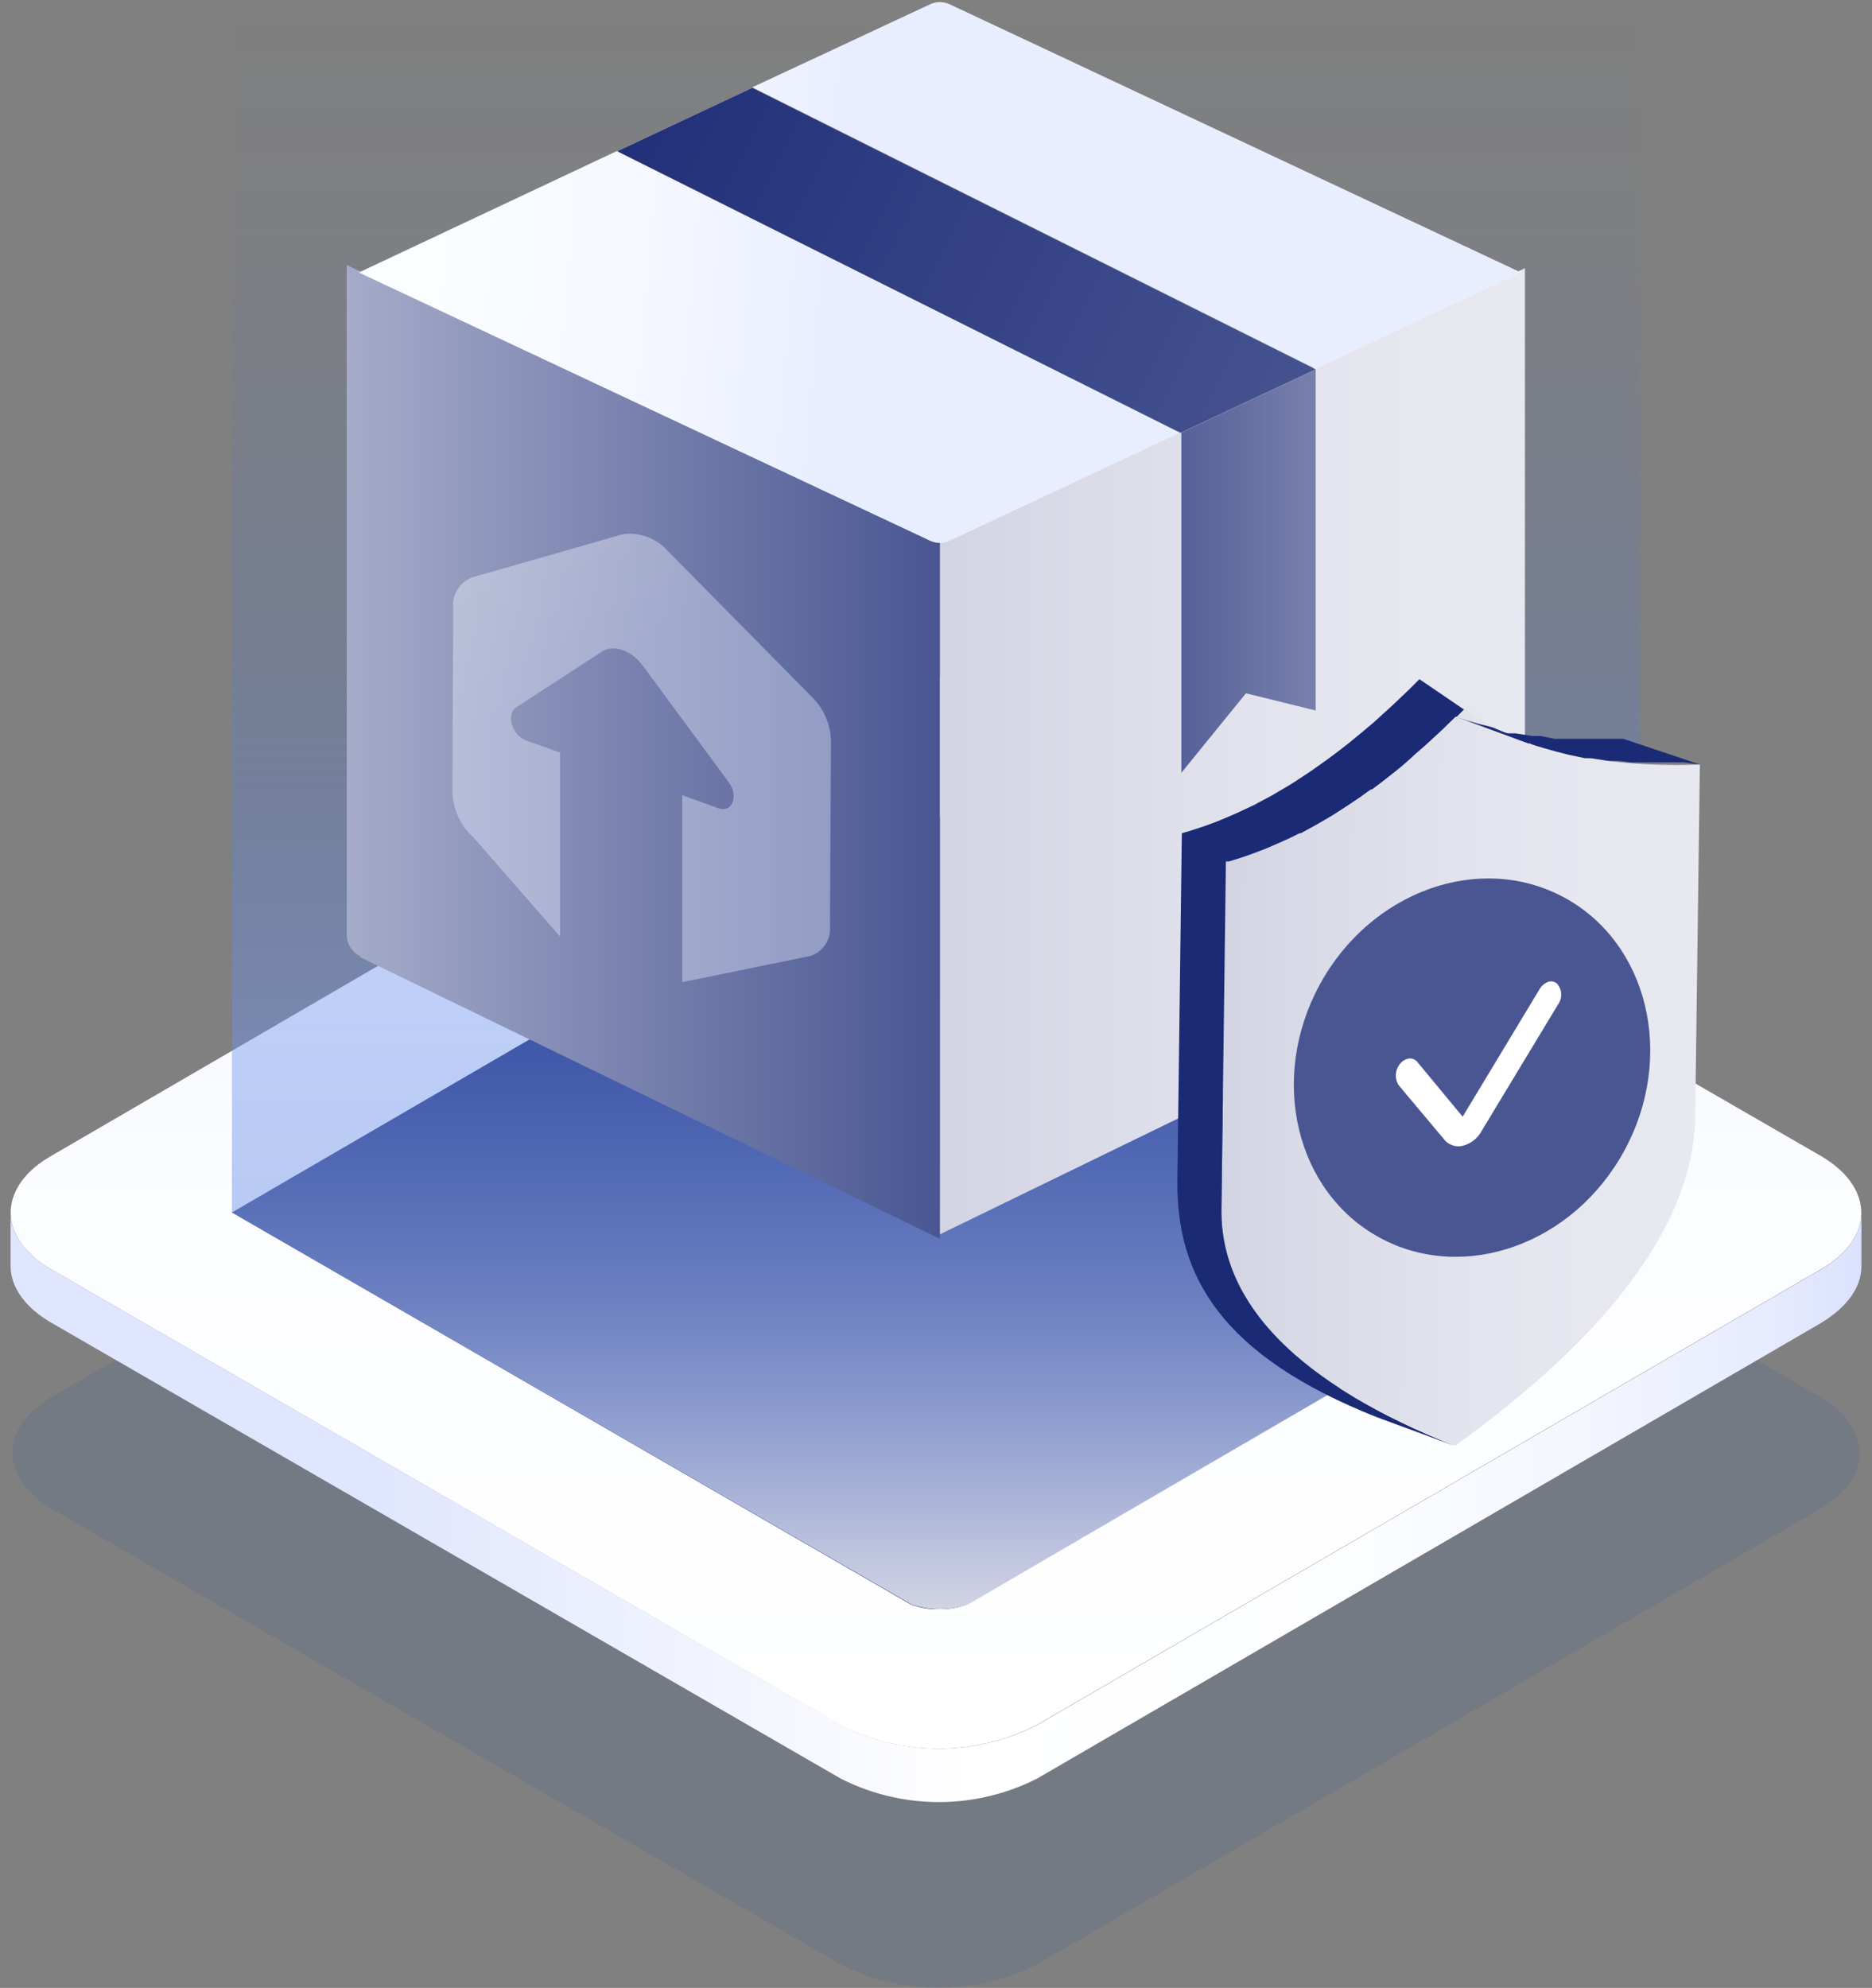
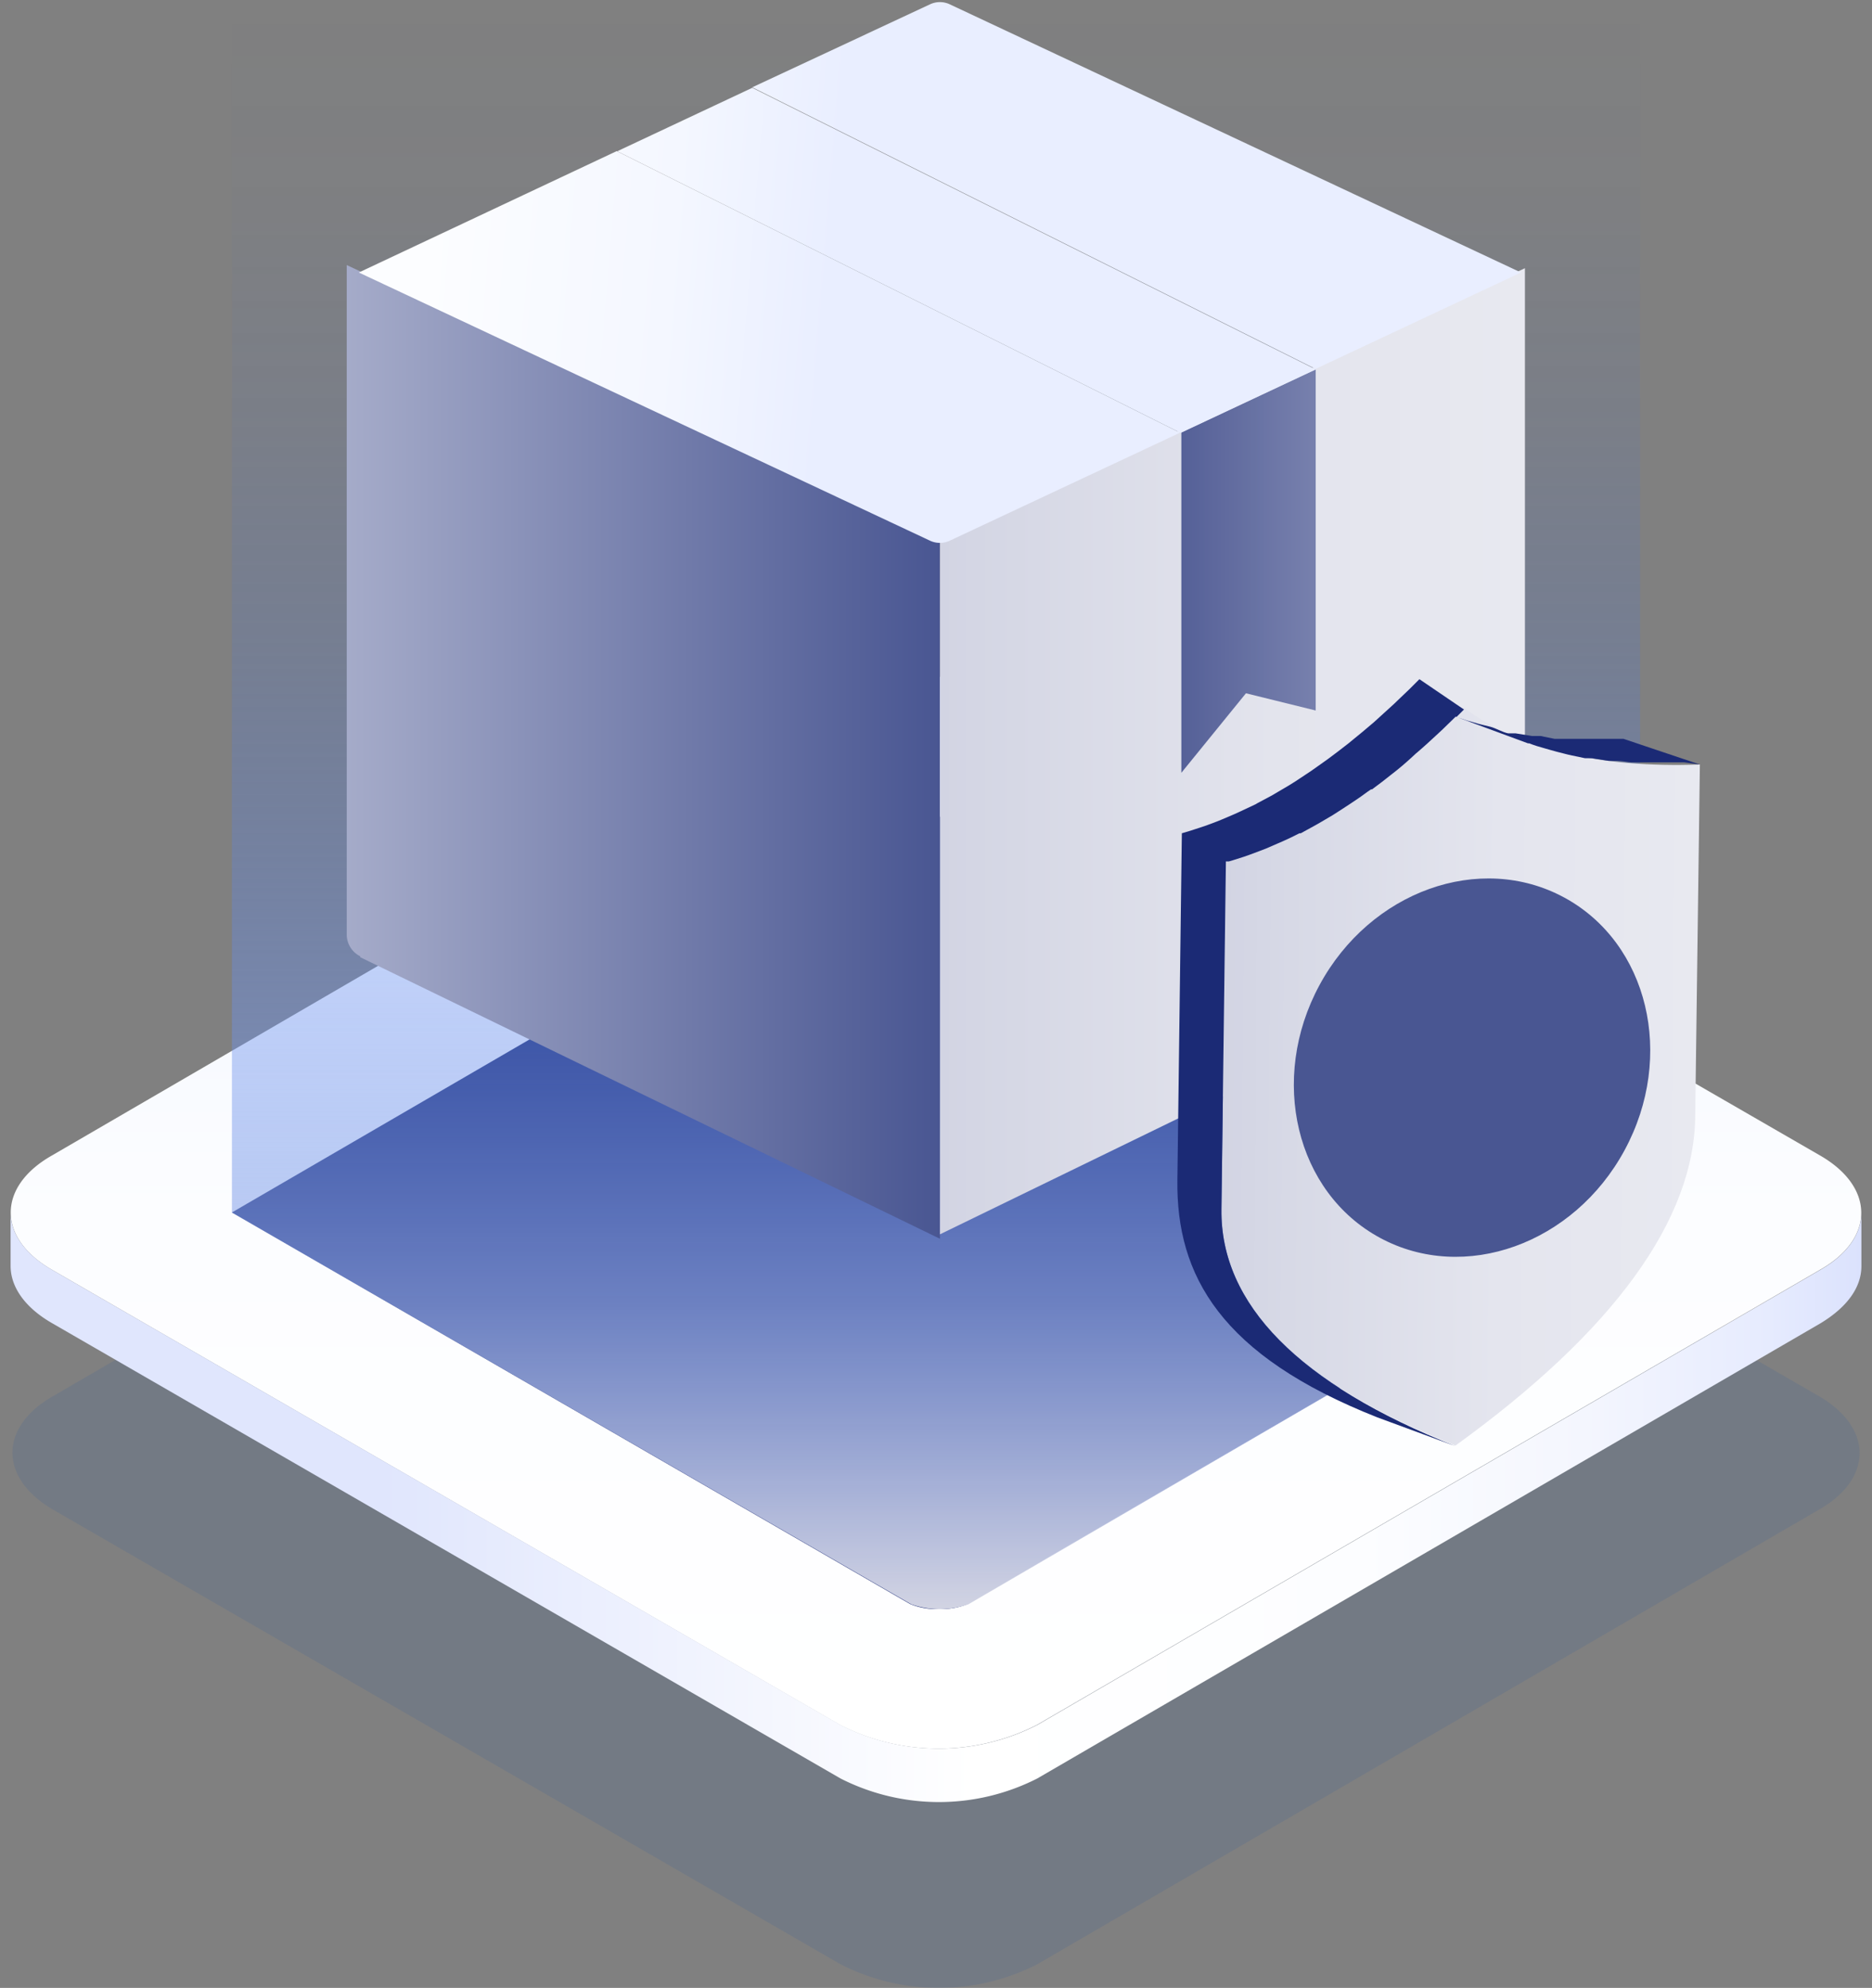
<svg xmlns="http://www.w3.org/2000/svg" xmlns:xlink="http://www.w3.org/1999/xlink" id="图层_1" data-name="图层 1" viewBox="0 0 113 120">
  <rect x="0" y="0" width="113" height="120" fill="#808080" stroke="none" />
  <defs>
    <style>.cls-1{opacity:0.1;}.cls-2{fill:#0246af;}.cls-3{fill:url(#linear-gradient);}.cls-4{fill:url(#linear-gradient-2);}.cls-5{fill:#1b2a75;}.cls-6{fill:url(#未命名的渐变_47);}.cls-7{fill:url(#未命名的渐变_29);}.cls-8{fill:url(#未命名的渐变_65);}.cls-9{opacity:0.7;fill:url(#未命名的渐变_33);}.cls-10{fill:url(#linear-gradient-3);}.cls-11{fill:url(#linear-gradient-4);}.cls-12{fill:url(#linear-gradient-5);}.cls-13{fill:url(#未命名的渐变_33-2);}.cls-14{opacity:0.4;fill:url(#linear-gradient-6);}.cls-15{fill:url(#未命名的渐变_59);}.cls-16{fill:#495692;}.cls-17{fill:#fff;}</style>
    <linearGradient id="linear-gradient" x1="56.5" y1="105.56" x2="56.5" y2="40.85" gradientUnits="userSpaceOnUse">
      <stop offset="0" stop-color="#fff" />
      <stop offset="0.5" stop-color="#fcfdff" />
      <stop offset="0.8" stop-color="#f4f7ff" />
      <stop offset="1" stop-color="#e9eeff" />
    </linearGradient>
    <linearGradient id="linear-gradient-2" x1="0.64" y1="90.99" x2="112.36" y2="90.99" gradientUnits="userSpaceOnUse">
      <stop offset="0.2" stop-color="#e0e6fd" />
      <stop offset="0.52" stop-color="#fff" />
      <stop offset="0.73" stop-color="#fcfdff" />
      <stop offset="0.85" stop-color="#f4f6fe" />
      <stop offset="0.95" stop-color="#e6ebfe" />
      <stop offset="1" stop-color="#dbe2fd" />
    </linearGradient>
    <linearGradient id="未命名的渐变_47" x1="56.5" y1="97.13" x2="56.5" y2="0.2" gradientUnits="userSpaceOnUse">
      <stop offset="0" stop-color="#d2d4e3" />
      <stop offset="0.06" stop-color="#c0c8e5" stop-opacity="0.9" />
      <stop offset="0.19" stop-color="#97aee9" stop-opacity="0.66" />
      <stop offset="0.33" stop-color="#7497ec" stop-opacity="0.46" />
      <stop offset="0.47" stop-color="#5885ef" stop-opacity="0.29" />
      <stop offset="0.6" stop-color="#4176f1" stop-opacity="0.16" />
      <stop offset="0.74" stop-color="#326cf3" stop-opacity="0.07" />
      <stop offset="0.87" stop-color="#2866f4" stop-opacity="0.02" />
      <stop offset="1" stop-color="#2564f4" stop-opacity="0" />
    </linearGradient>
    <linearGradient id="未命名的渐变_29" x1="20.93" y1="45.36" x2="56.74" y2="45.36" gradientUnits="userSpaceOnUse">
      <stop offset="0" stop-color="#a5abc9" />
      <stop offset="1" stop-color="#495692" />
    </linearGradient>
    <linearGradient id="未命名的渐变_65" x1="56.74" y1="45.35" x2="92.07" y2="45.35" gradientUnits="userSpaceOnUse">
      <stop offset="0" stop-color="#d2d4e3" />
      <stop offset="0.06" stop-color="#d4d6e4" />
      <stop offset="0.57" stop-color="#e3e4ed" />
      <stop offset="1" stop-color="#e8e9f0" />
    </linearGradient>
    <linearGradient id="未命名的渐变_33" x1="71.31" y1="34.47" x2="79.42" y2="34.47" gradientUnits="userSpaceOnUse">
      <stop offset="0" stop-color="#1b2a75" />
      <stop offset="1" stop-color="#495692" />
    </linearGradient>
    <linearGradient id="linear-gradient-3" x1="1.21" y1="17.16" x2="49.75" y2="21.18" xlink:href="#linear-gradient" />
    <linearGradient id="linear-gradient-4" x1="2.15" y1="5.75" x2="50.69" y2="9.77" xlink:href="#linear-gradient" />
    <linearGradient id="linear-gradient-5" x1="1.71" y1="11.02" x2="50.26" y2="15.04" xlink:href="#linear-gradient" />
    <linearGradient id="未命名的渐变_33-2" x1="621.73" y1="1002.98" x2="677.35" y2="1002.98" gradientTransform="matrix(0.89, 0.45, -0.41, 0.82, -111.3, -1096.91)" xlink:href="#未命名的渐变_33" />
    <linearGradient id="linear-gradient-6" x1="16.68" y1="5.47" x2="35.54" y2="40.4" xlink:href="#linear-gradient" />
    <linearGradient id="未命名的渐变_59" x1="79.22" y1="83.16" x2="107.88" y2="83.16" gradientTransform="translate(-4.76 -18.89) rotate(0.45)" gradientUnits="userSpaceOnUse">
      <stop offset="0" stop-color="#d2d4e3" />
      <stop offset="0.14" stop-color="#d7d9e6" />
      <stop offset="0.58" stop-color="#e4e5ee" />
      <stop offset="1" stop-color="#e8e9f0" />
    </linearGradient>
  </defs>
  <g class="cls-1">
    <path class="cls-2" d="M109.78,84.27c3.29,1.9,3.3,5,0,6.87L62.6,118.58a13.06,13.06,0,0,1-11.85,0L3.22,91.14c-3.28-1.9-3.3-5,0-6.87L50.4,56.83a13.09,13.09,0,0,1,11.85,0Z" />
  </g>
  <path class="cls-3" d="M109.88,69.76c3.29,1.9,3.3,5,0,6.88l-47.3,27.49a13.07,13.07,0,0,1-11.87,0L3.12,76.64c-3.29-1.9-3.3-5,0-6.88L50.39,42.27a13.07,13.07,0,0,1,11.87,0Z" />
  <path class="cls-4" d="M112.36,73.2c0,1.25-.81,2.49-2.45,3.44l-47.3,27.49a13.07,13.07,0,0,1-11.87,0L3.12,76.64C1.48,75.69.65,74.45.64,73.2h0v3.22h0c0,1.25.84,2.49,2.48,3.44l47.62,27.5a13.1,13.1,0,0,0,11.87,0l47.3-27.49c1.64-1,2.45-2.19,2.45-3.44h0V73.2Z" />
  <path class="cls-5" d="M56.68,97.13a4.18,4.18,0,0,1-1.74-.3L14,73.19,54.61,49.58a5.22,5.22,0,0,1,3.46,0L99,73.23,58.39,96.84A4.29,4.29,0,0,1,56.68,97.13Z" />
  <path class="cls-6" d="M14,.2v73l41,23.64a5.22,5.22,0,0,0,3.46,0L99,73.23V.2Z" />
  <path class="cls-7" d="M21.75,57.73a1.47,1.47,0,0,1-.82-1.31V16L56.42,32.65l.32.13v42l-35-17Z" />
-   <path class="cls-8" d="M91.25,57.72,56.74,74.51V32.78l.31-.13,35-16.46V56.41a1.47,1.47,0,0,1-.82,1.31Z" />
+   <path class="cls-8" d="M91.25,57.72,56.74,74.51V32.78l.31-.13,35-16.46V56.41a1.47,1.47,0,0,1-.82,1.31" />
  <polygon class="cls-9" points="79.42 22.3 79.42 42.89 75.21 41.85 71.31 46.65 71.31 26.11 79.42 22.3" />
  <path class="cls-10" d="M21.66,16.45,56.12,32.63a1.4,1.4,0,0,0,1.23,0l13.88-6.51-34-17Z" />
  <path class="cls-11" d="M91.81,16.45,57.35.27a1.4,1.4,0,0,0-1.23,0l-10.71,5,34,17Z" />
  <path class="cls-12" d="M45.41,5.3,37.26,9.13l34,17,8.16-3.83Z" />
-   <path class="cls-13" d="M45.41,5.3,37.26,9.13l34,17,8.16-3.83Z" />
-   <path class="cls-14" d="M49,42.06,40.3,33.25a3.06,3.06,0,0,0-2.71-1l-9,2.58a1.75,1.75,0,0,0-1.23,1.84l-.05,11.12a3.86,3.86,0,0,0,1.26,2.75l5.24,6,0-11.11-2.05-.73c-.84-.29-1.23-1.59-.6-2l5.17-3.36c.71-.47,1.78-.09,2.49.87l5.16,7c.63.85.22,1.88-.62,1.58L41.18,48l0,11.29,7.72-1.58A1.72,1.72,0,0,0,50.1,55.9l.06-11.17A3.86,3.86,0,0,0,49,42.06Z" />
  <path class="cls-15" d="M88.34,42.71c3.41,2.51,8.2,3.66,14.27,3.44l-.28,21.11c0,6.33-4.91,13.09-14.47,20C78.4,83.56,73.66,78.72,73.73,73L74,52C78.69,50.71,83.51,47.6,88.34,42.71Z" />
  <path class="cls-5" d="M102.61,46.15,98,44.6l-1.22,0h-.86l-.63,0-.86,0-.59,0L93,44.43l-.51,0-1-.16-.34,0-.11,0c-.33-.06-.76-.32-1.08-.4l-.33-.08c-.26-.06-.52-.13-.77-.21l-.29-.08-.65-.22.45-.45L85.68,41c-.41.42-.82.82-1.24,1.21l-.29.28-1.22,1.11-.13.11c-.38.32-.75.64-1.13.94l-.28.23c-.41.32-.81.63-1.22.93l-.28.2-.72.51-.36.24-.65.43-.37.23-.68.4-.32.19-.9.48-.1.06-1,.47-.31.14-.68.29-.37.15-.64.24-.36.12-.68.22-.41.12-.27,20.94C71,77,73.68,81.82,83.14,85.56l4.72,1.74C78.4,83.56,73.66,78.72,73.73,73L74,52l.18,0,.24-.07.66-.21.37-.13.64-.24.36-.14.69-.3.3-.13c.34-.15.67-.31,1-.48l.08,0,.91-.5.33-.19.68-.4.36-.23.66-.43.36-.24q.36-.24.72-.51l.22-.15.06,0c.4-.29.81-.61,1.21-.93l.28-.22q.57-.46,1.14-1l.12-.1c.41-.35.82-.73,1.23-1.11l.29-.27.78-.76,4.36,1.61.07,0c.31.12.63.22,1,.32l.28.08c.26.07.52.15.79.21l.31.08,1,.21.11,0h0l.31,0,1,.16.52,0c.28,0,.57.07.86.09l.59,0,.85,0,.64,0h1.1Z" />
  <ellipse class="cls-16" cx="88.86" cy="64.45" rx="11.68" ry="10.47" transform="translate(-10.1 111.96) rotate(-61.6)" />
-   <path class="cls-17" d="M93.52,59.25a.56.56,0,0,1,.46.12,1,1,0,0,1,.09,1.23l-4.64,7.68a1.81,1.81,0,0,1-1.15.89,1.11,1.11,0,0,1-1.1-.38L84.42,65.5a1.11,1.11,0,0,1,.09-1.28.89.89,0,0,1,.48-.31.57.57,0,0,1,.56.19l2.74,3.31,4.65-7.71A1,1,0,0,1,93.52,59.25Z" />
</svg>